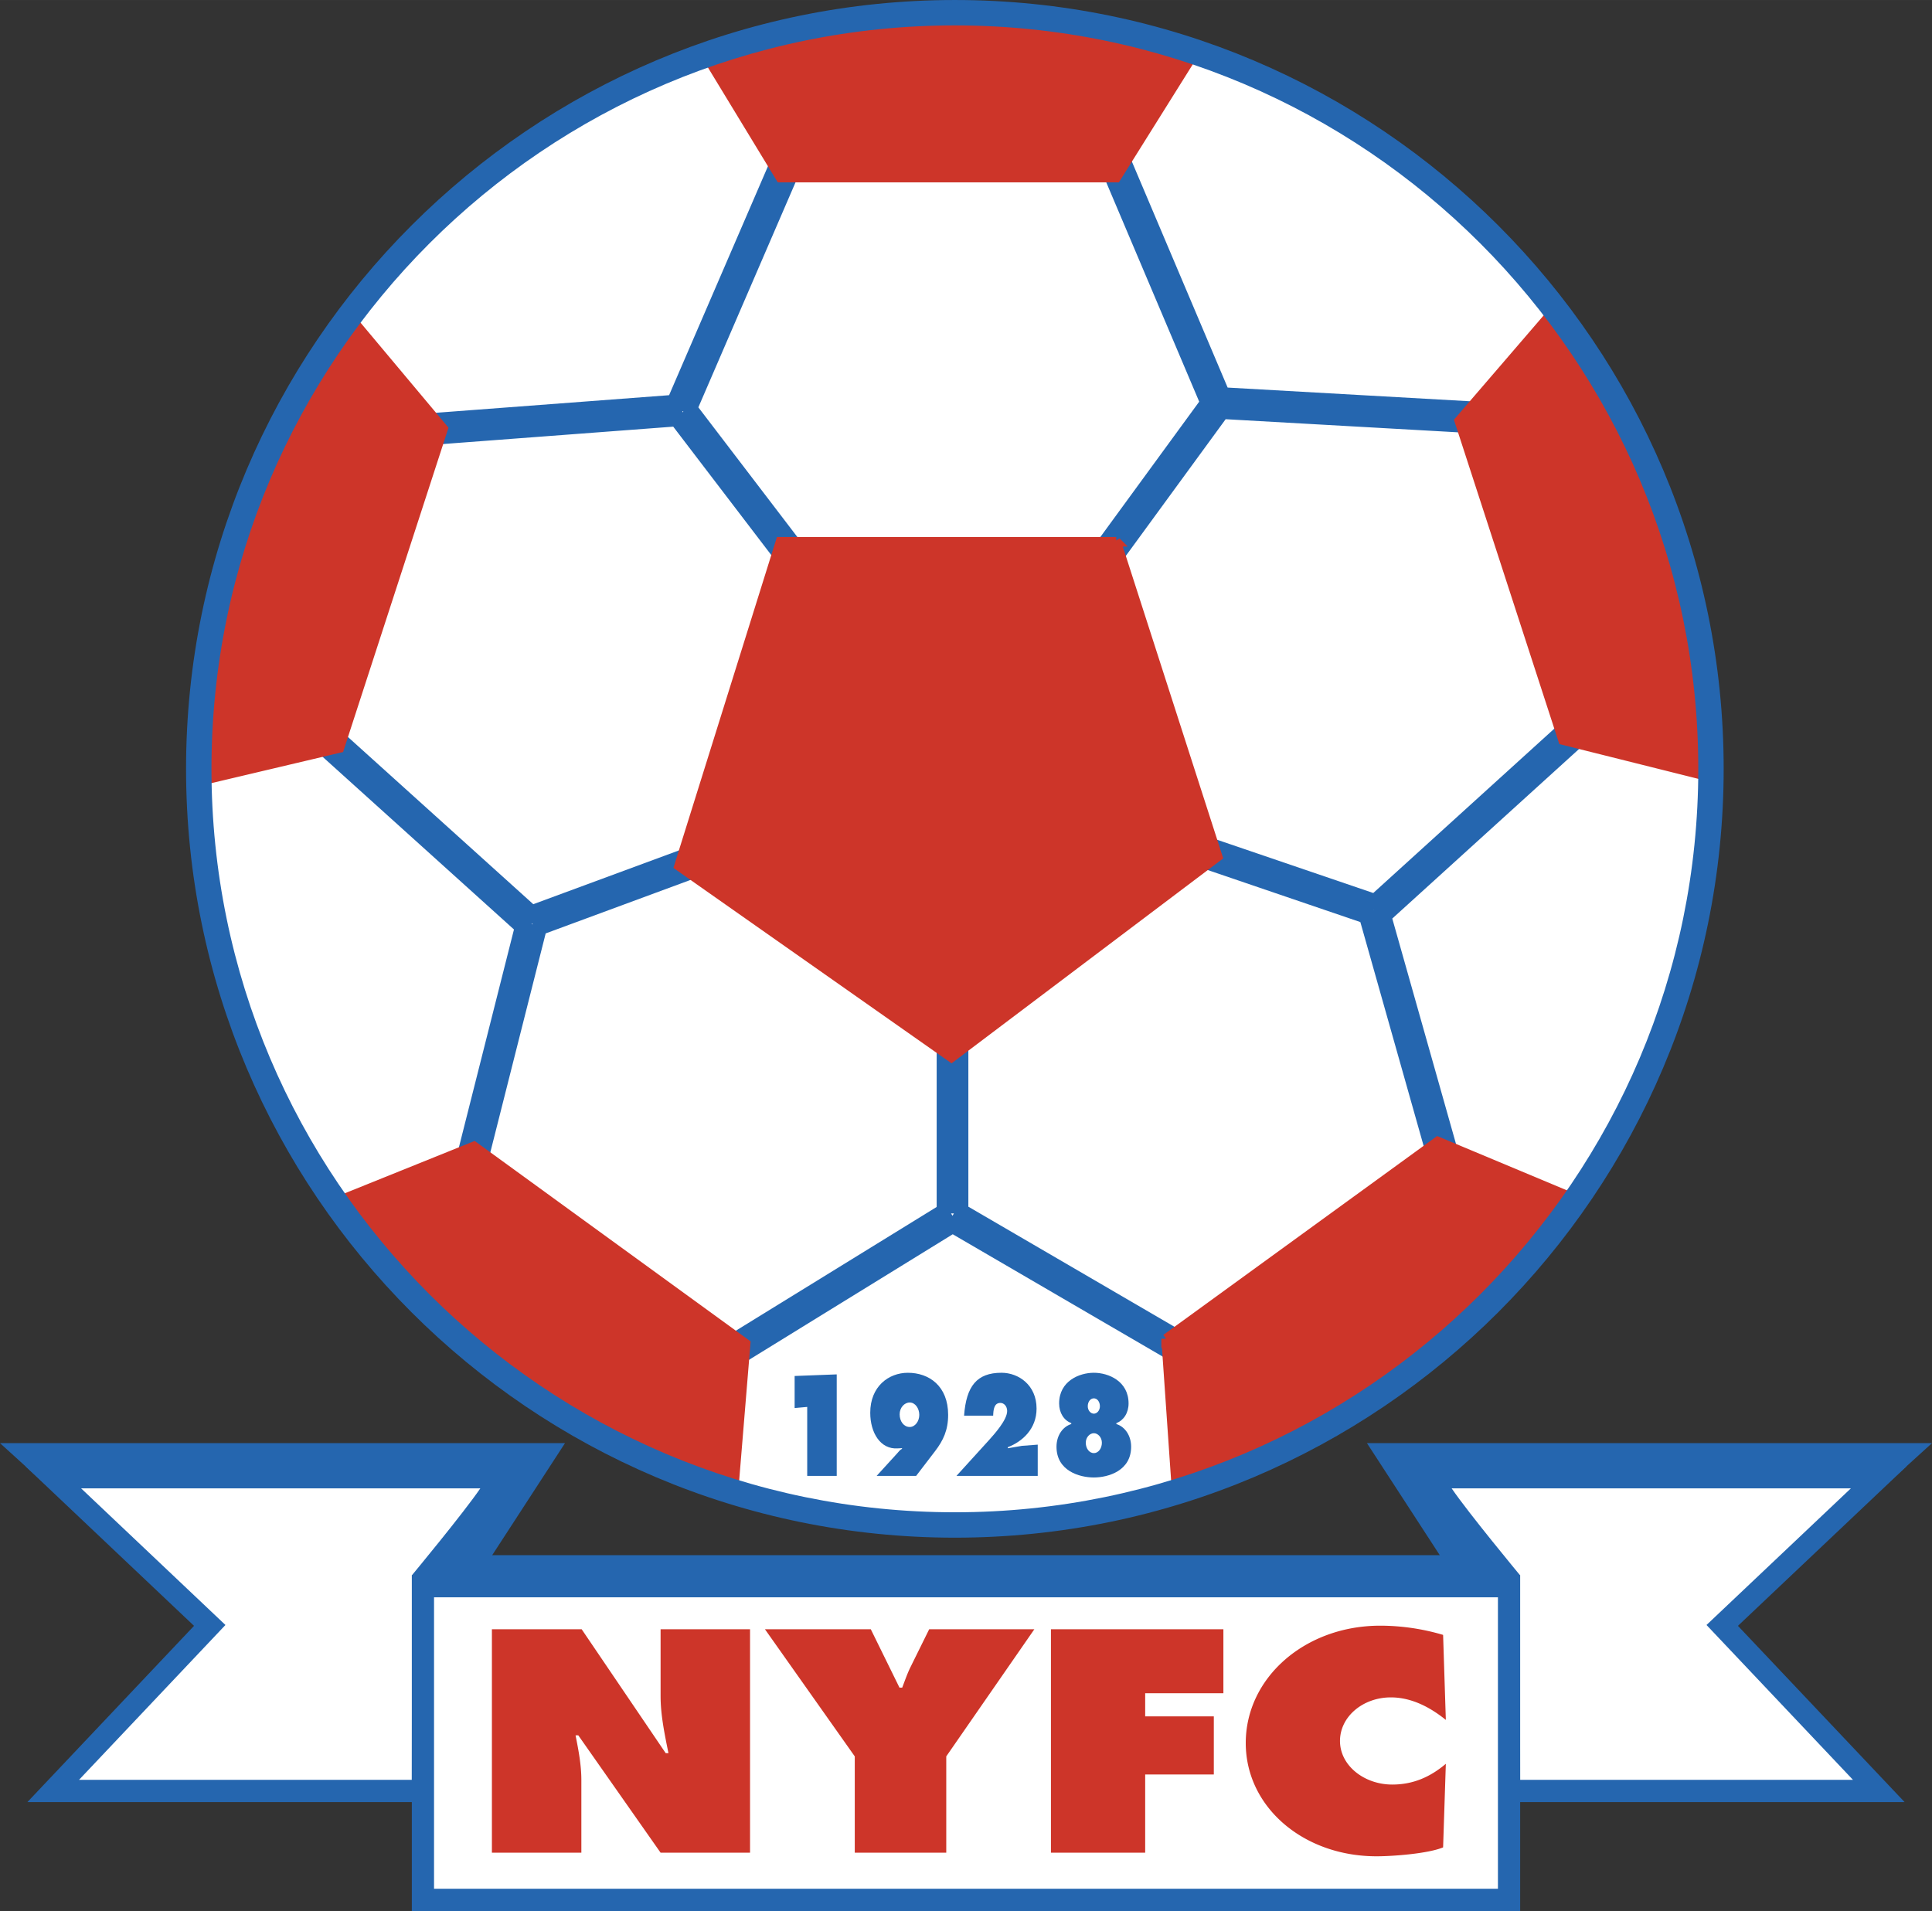
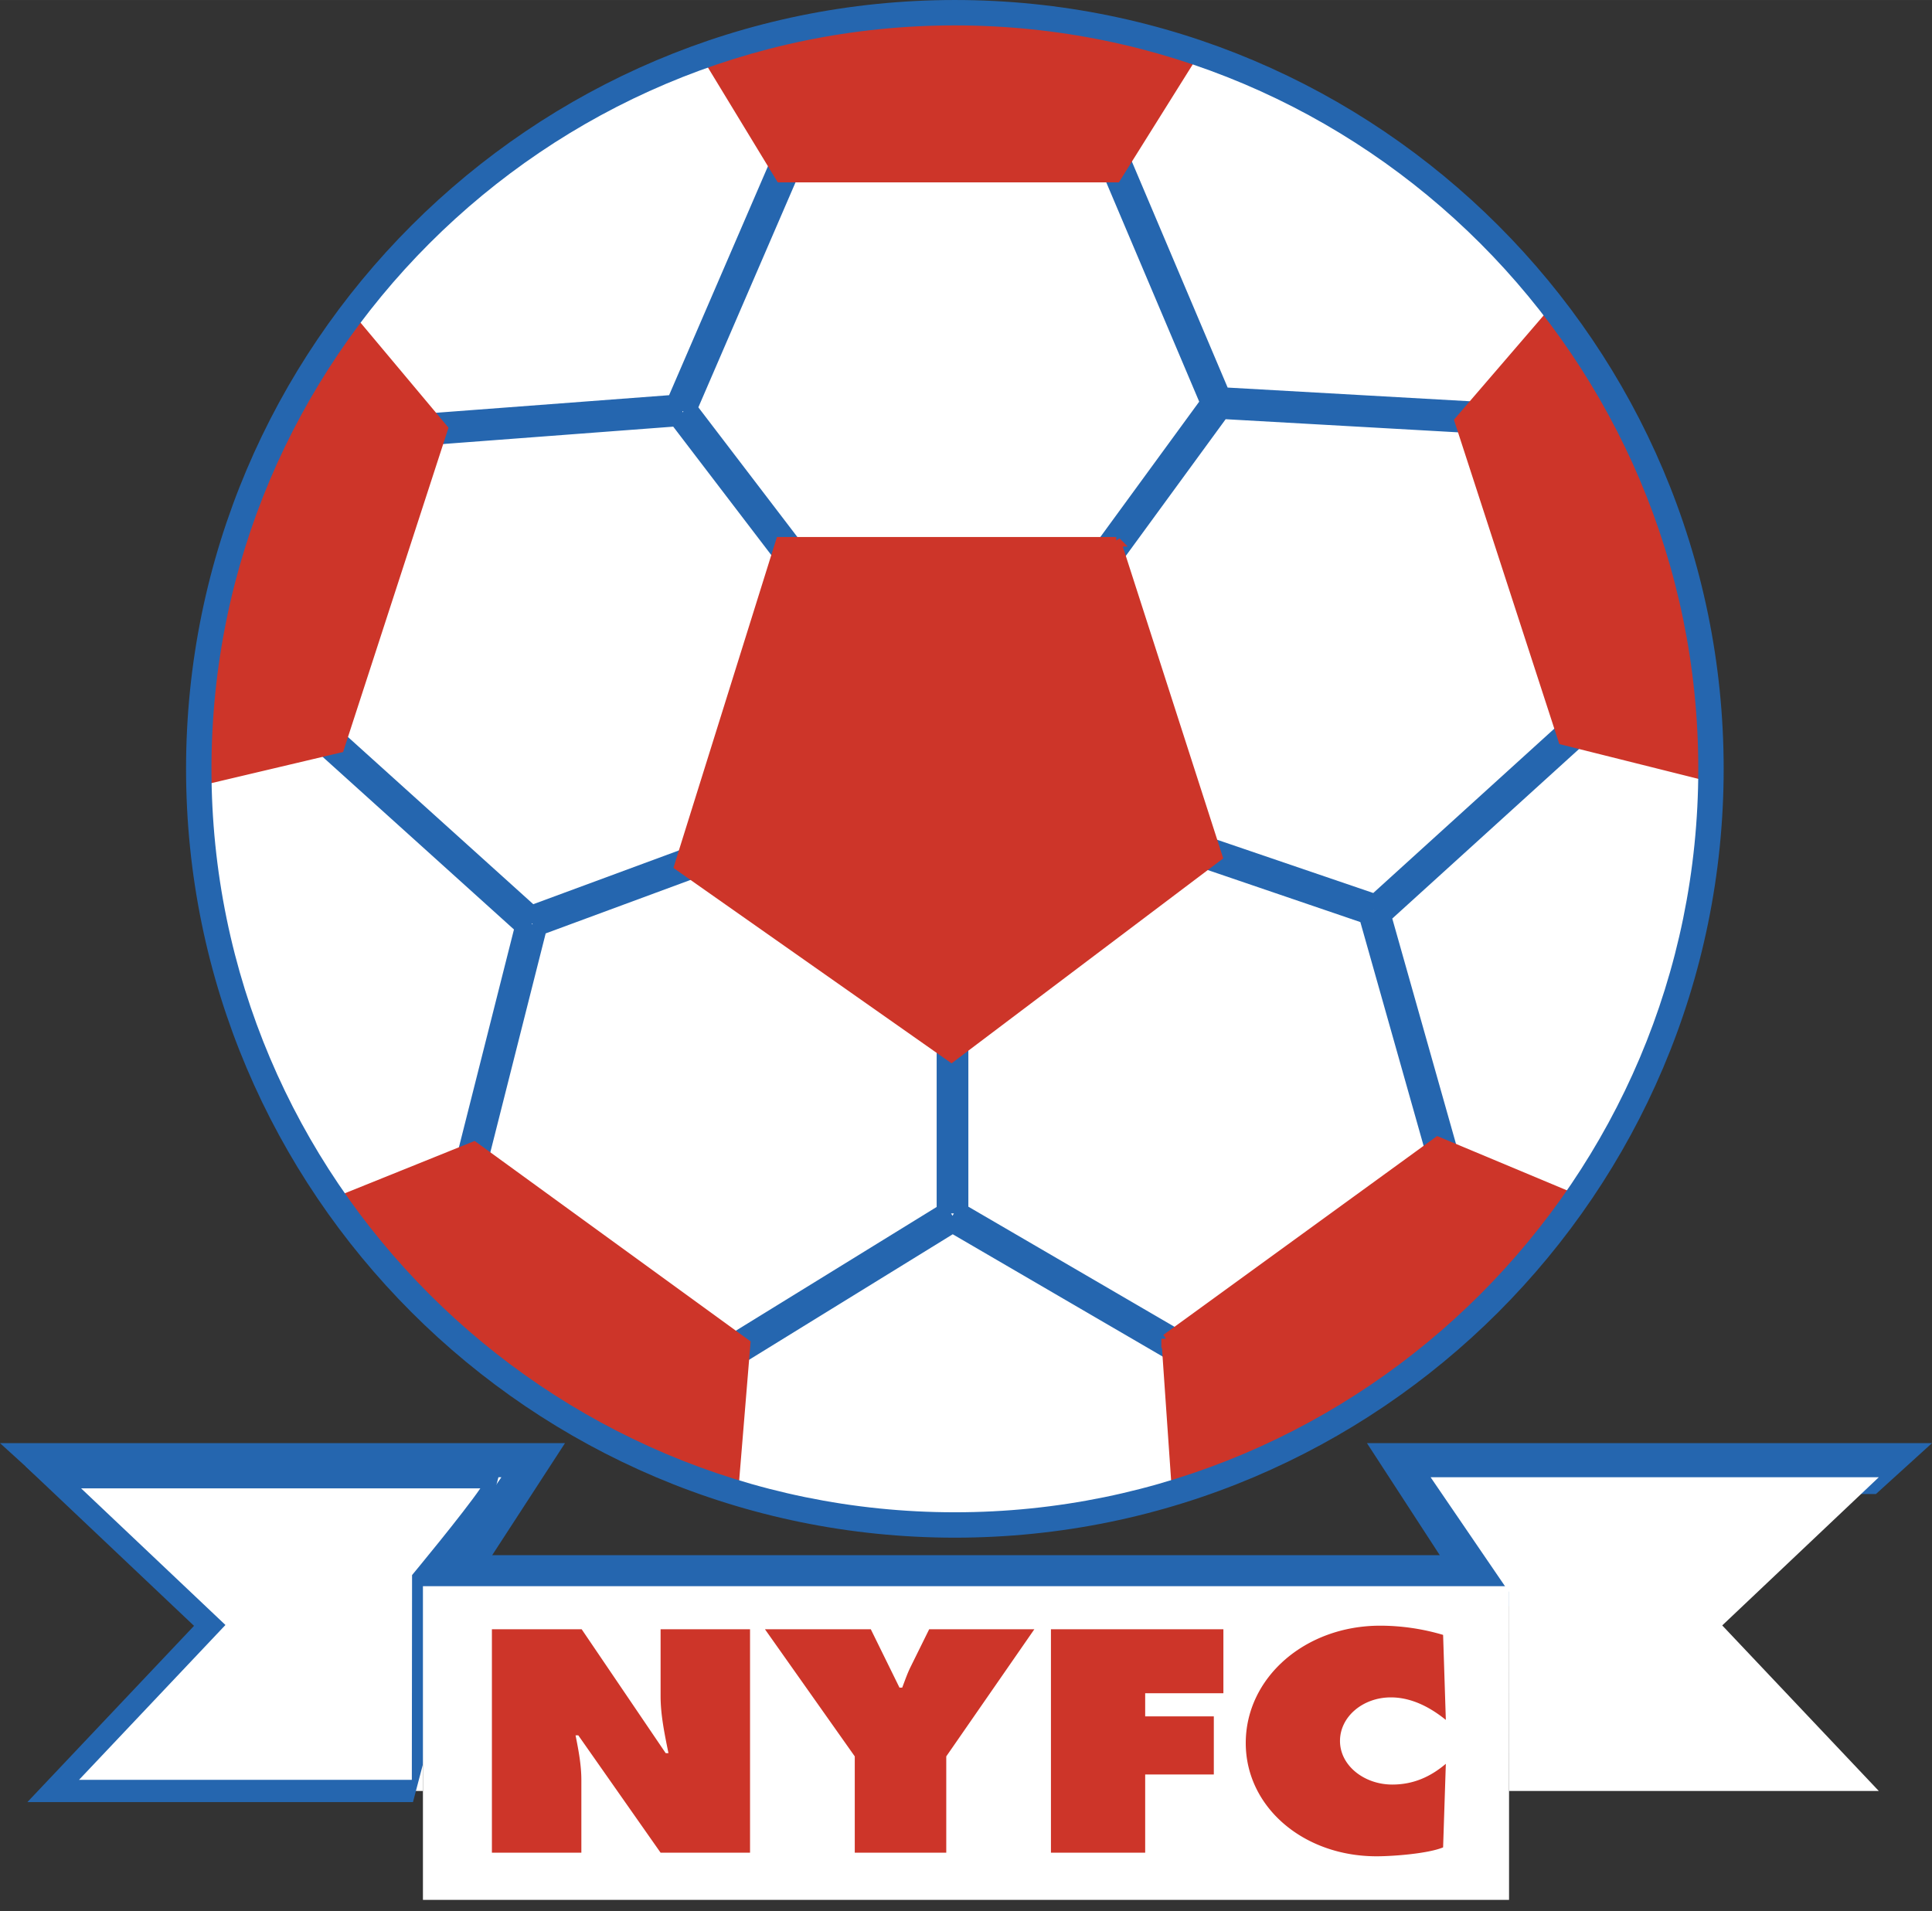
<svg xmlns="http://www.w3.org/2000/svg" width="2500" height="2473" viewBox="0 0 213.139 210.835">
  <rect x="0" y="0" width="213.139" height="210.835" fill="#333333" stroke="none" />
  <path fill="#2566af" d="M169.175 177.19l-8.031-12.36h45.812l6.183-5.614h-62.337l8.033 12.36H54.301l8.031-12.36H0l6.178 5.614h45.815l-8.035 12.36z" />
  <path fill="#fff" d="M5.871 162.982H55.31l-8.624 12.636-.028 21.973H5.871l17.267-18.263-17.267-16.346z" />
-   <path d="M55.31 161.756H2.792s17.011 16.104 18.613 17.619L3.024 198.818h44.857l.029-22.823 9.72-14.24h-2.32zm-2.322 2.453c-1.884 2.759-7.529 9.565-7.529 9.565l-.026 22.591H8.717L24.87 179.28 8.95 164.209h44.038z" fill="#2566af" />
+   <path d="M55.31 161.756H2.792s17.011 16.104 18.613 17.619L3.024 198.818h44.857h-2.32zm-2.322 2.453c-1.884 2.759-7.529 9.565-7.529 9.565l-.026 22.591H8.717L24.87 179.28 8.95 164.209h44.038z" fill="#2566af" />
  <path fill="#fff" d="M207.267 162.982h-49.441l8.625 12.636.028 21.973h40.788l-17.27-18.263 17.27-16.346z" />
-   <path d="M207.267 161.756h-51.76l9.718 14.24c.002.729.03 22.823.03 22.823h44.86s-16.86-17.832-18.385-19.443c1.603-1.515 18.619-17.619 18.619-17.619h-3.082zm-3.079 2.453l-15.925 15.071 16.157 17.085h-36.718l-.026-22.591s-5.645-6.806-7.528-9.565h44.04z" fill="#2566af" />
  <path fill="#fff" d="M46.658 175h119.821v34.608H46.658V175z" />
-   <path d="M45.432 173.774v37.061h122.274v-37.061H45.432zm119.821 2.453v32.155H47.883v-32.155h117.37z" fill="#2566af" />
  <path d="M54.268 204.403h9.868v-8.008c0-1.637-.3-3.237-.639-4.938h.301l9.079 12.946h9.868v-24.65h-9.868v7.39c0 2.091.452 4.218.867 6.277h-.304l-9.269-13.667h-9.904v24.65h.001M84.391 179.752l9.907 14.025v10.625h10.094v-10.625l9.717-14.025h-11.602l-2.034 4.12c-.374.749-.639 1.534-.941 2.321h-.3l-3.165-6.441H84.391M115.94 204.403h10.397v-8.629h7.572v-6.411h-7.572v-2.55h8.628v-7.061H115.94v24.651M159.204 180.373a24.537 24.537 0 0 0-6.933-1.016c-8.321 0-14.839 5.755-14.839 12.948 0 7.033 6.33 12.495 14.428 12.495 1.844 0 5.688-.295 7.344-.983l.301-9.221c-1.657 1.402-3.541 2.29-5.912 2.29-3.091 0-5.764-2.093-5.764-4.81 0-2.678 2.523-4.807 5.611-4.807 2.335 0 4.408 1.144 6.065 2.485l-.301-9.381" fill="#cd3529" />
  <path d="M21.927 84.823c0-46.021 37.397-83.422 83.413-83.422 46.015 0 83.416 37.401 83.416 83.422 0 46.022-37.4 83.424-83.416 83.424s-83.413-37.401-83.413-83.424" fill="#fff" />
  <path d="M74.272 47.071l27.983 36.652-43.424 16.035-35.2-31.761a83.078 83.078 0 0 0-.727 4.053l33.797 30.496-10.403 41.165a86.595 86.595 0 0 0 2.905 2.777c4.521-17.891 10.025-39.672 10.996-43.507l43.134-15.93v46.109c-4.18 2.576-23.46 14.459-39.2 24.162a83.065 83.065 0 0 0 3.555 1.914l37.418-23.063 38.791 22.601a83.693 83.693 0 0 0 3.559-1.972l-40.626-23.671V86.985l43.245 14.745c1.29 4.558 7.377 26.099 12.387 43.821a84.386 84.386 0 0 0 2.841-2.803l-11.706-41.408 33.913-30.789a80.172 80.172 0 0 0-.792-4.002c-13.875 12.599-31.133 28.264-35.219 31.974l-43.605-14.868 27.32-37.406 45.368 2.562a82.465 82.465 0 0 0-1.84-3.605l-43.308-2.447-17.092-40.34a83.004 83.004 0 0 0-4.021-.528c7.092 16.741 15.895 37.514 17.975 42.423l-27.247 37.308L77.043 44.94 95.59 1.988a82.13 82.13 0 0 0-4.057.575L73.814 43.6l-42.702 3.224a84.586 84.586 0 0 0-1.758 3.638c17.751-1.34 39.738-3.001 44.918-3.391zm-15.617 54.883l.07-.076.039.104-.109-.028zm92.859-1.605l.016.016-.022.007.006-.023zm-46.279 33.521l-.155.266-.162-.266h.317zm-29.84-88.461l-.104.08-.009-.128.113.048z" fill="#2566af" />
  <path d="M172.435 81.649l16.294 4.078c.003-.302.024-.6.024-.904 0-19.052-6.425-36.616-17.203-50.672l-10.56 12.273 11.445 35.225zM128.647 147.706l1.167 16.876c18.058-5.55 33.507-17.078 44.057-32.261l-15.257-6.385-29.967 21.77zM80.912 164.594l1.347-16.347-29.966-21.771-15.264 6.151c10.553 15.045 25.929 26.461 43.883 31.967zM21.962 86.179l15.479-3.657 11.447-35.224-10.367-12.375c-10.418 13.922-16.594 31.2-16.594 49.9 0 .455.028.904.035 1.356zM123.144 19.593L131.82 5.73a83.12 83.12 0 0 0-26.479-4.329 83.068 83.068 0 0 0-27.464 4.663L86.1 19.593h37.044zM123.144 59.771H86.1L74.909 95.545l30.057 21.118 29.365-22.155-11.187-34.737z" fill="#cd3529" stroke="#cd3529" stroke-width="1.055" stroke-miterlimit="3.864" />
  <path d="M20.526 84.823c0 46.773 38.048 84.825 84.814 84.825 46.768 0 84.816-38.052 84.816-84.825C190.156 38.052 152.108 0 105.34 0 58.574 0 20.526 38.052 20.526 84.823zm2.803 0c0-45.227 36.79-82.021 82.012-82.021 45.223 0 82.015 36.794 82.015 82.021 0 45.229-36.792 82.023-82.015 82.023-45.222.001-82.012-36.794-82.012-82.023z" fill="#2566af" />
-   <path fill="#2566af" d="M87.664 155.345l1.388-.123v7.609h3.256v-11.199l-4.644.177v3.536M96.711 162.831h4.357l2.093-2.734c.899-1.174 1.438-2.318 1.438-3.996 0-3.193-2.107-4.646-4.441-4.646-2.131 0-4.153 1.515-4.153 4.409 0 2.227 1.138 4.056 3.018 3.933l.489-.025v.072c-.215.105-.372.311-.539.506l-2.262 2.481m2.538-6.789c0-.743.525-1.308 1.112-1.308.6 0 1.054.64 1.054 1.366 0 .713-.468 1.337-1.054 1.337-.634.001-1.112-.609-1.112-1.395M114.483 162.831v-3.448l-1.757.135-1.544.267v-.12c1.592-.61 3.172-2.007 3.172-4.261 0-2.598-1.988-3.951-3.868-3.951-2.717 0-3.89 1.469-4.129 4.736h3.21c.022-.684.105-1.41.799-1.41.408 0 .744.385.744.891 0 .995-1.427 2.567-1.986 3.193l-3.605 3.966h8.964v.002M120.675 151.454c-1.619 0-3.832.922-3.832 3.385 0 1.042.536 1.874 1.339 2.167v.105c-.945.295-1.629 1.262-1.629 2.508 0 2.629 2.49 3.388 4.121 3.388 1.623 0 4.112-.759 4.112-3.388 0-1.246-.682-2.212-1.627-2.508v-.105c.802-.293 1.345-1.125 1.345-2.167 0-2.463-2.218-3.385-3.829-3.385m0 2.821c.377 0 .666.386.666.876 0 .46-.32.816-.666.816-.35 0-.673-.355-.673-.816-.001-.49.286-.876.673-.876m0 3.847c.439 0 .884.445.884 1.052 0 .64-.397 1.145-.884 1.145-.496 0-.892-.504-.892-1.145 0-.608.444-1.052.892-1.052" />
</svg>